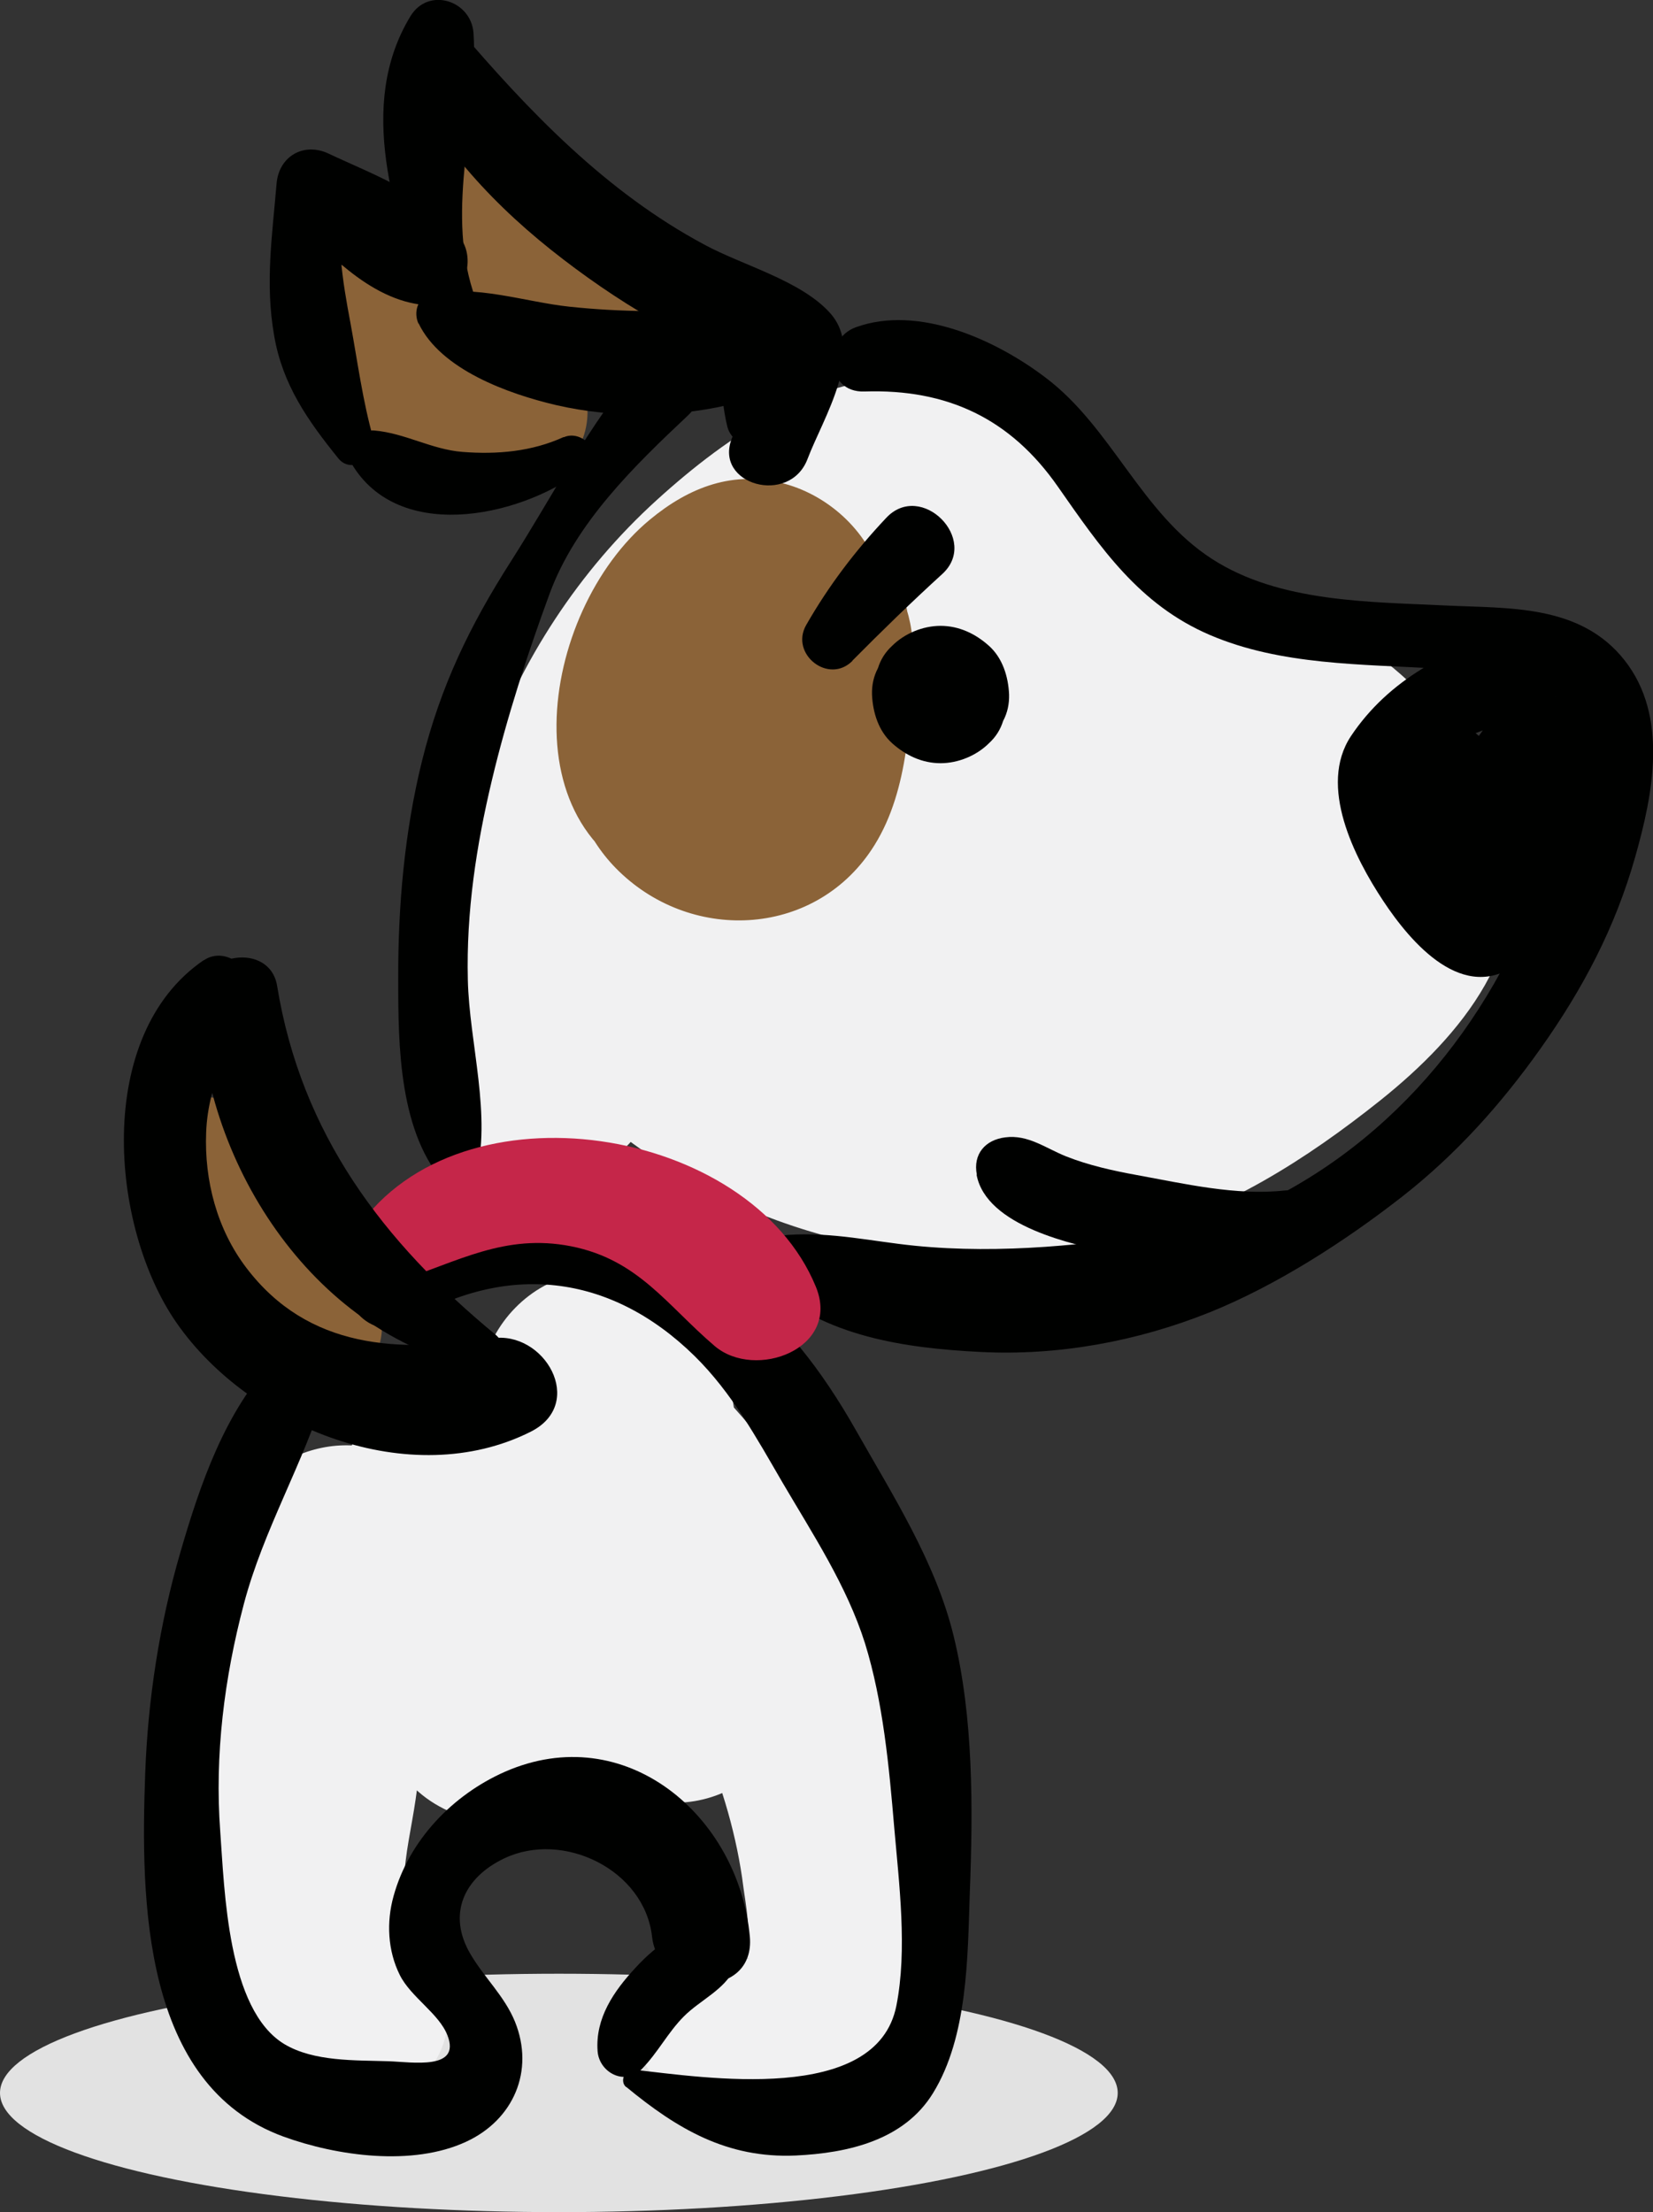
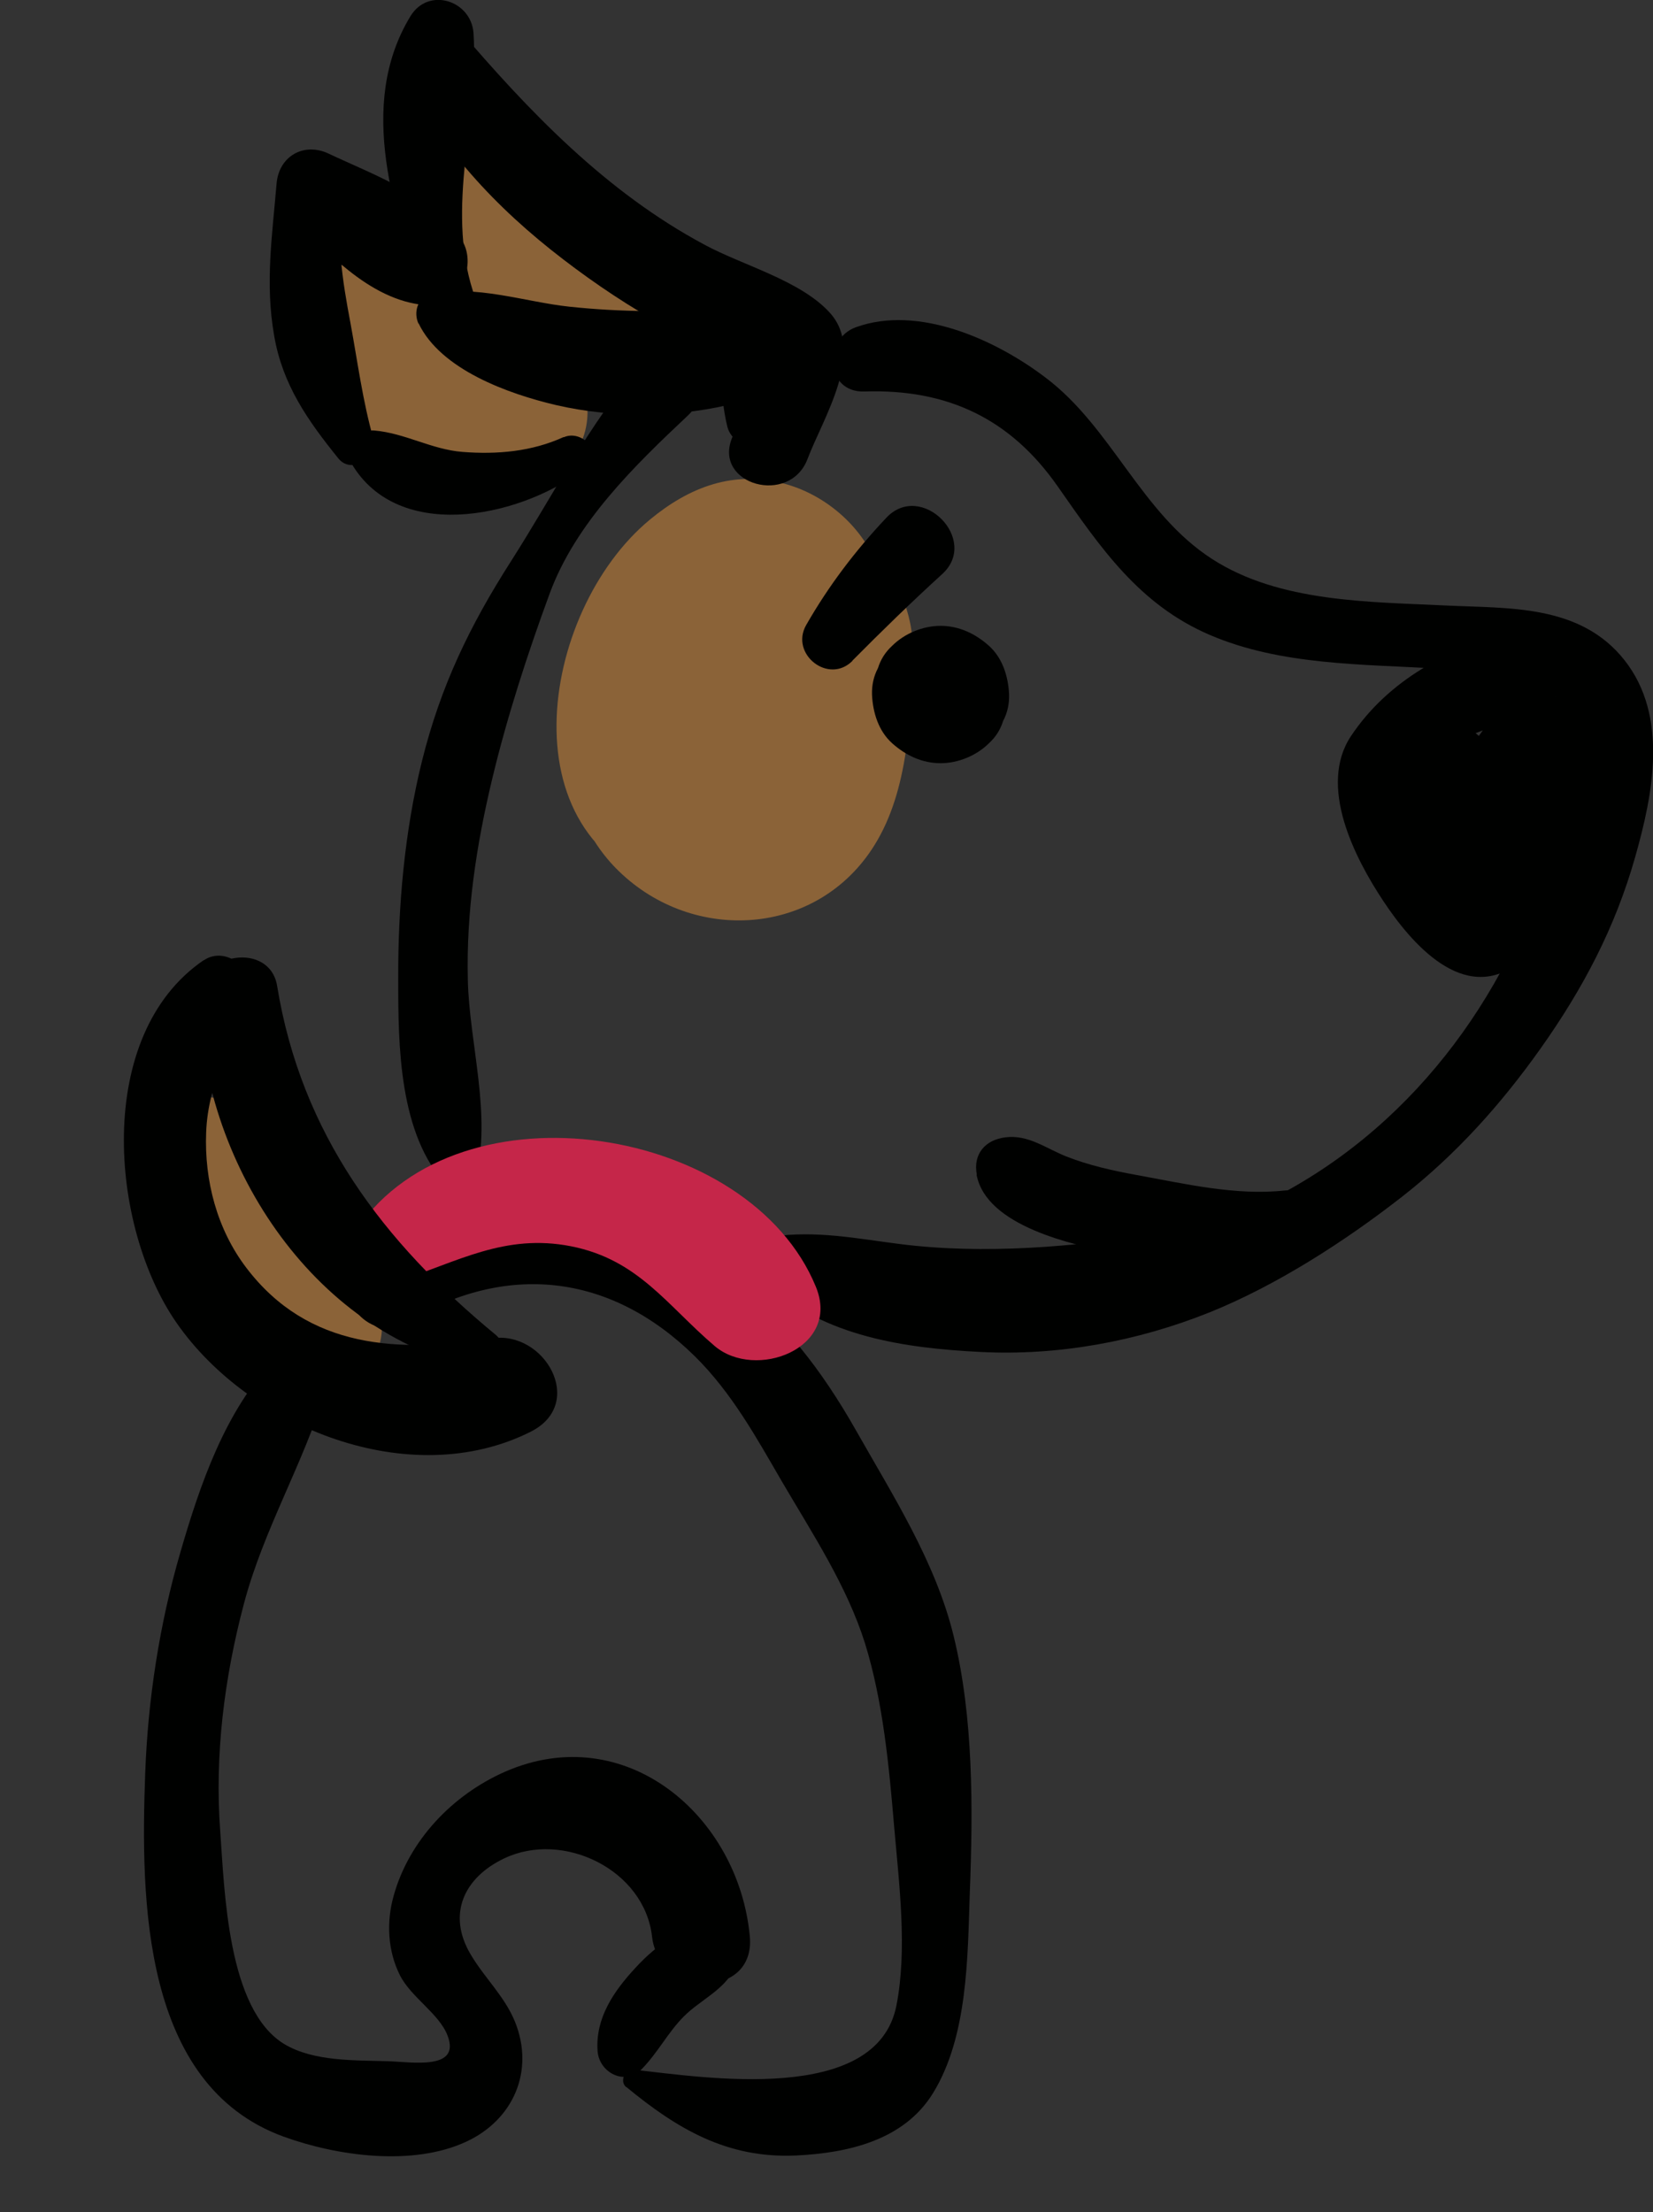
<svg xmlns="http://www.w3.org/2000/svg" id="Camada_2" data-name="Camada 2" viewBox="0 0 61.02 81.65">
  <rect x="0" y="0" width="61.02" height="81.65" fill="#333333" stroke="none" />
  <defs>
    <style>      .cls-1 {        fill: #e2e2e2;      }      .cls-2 {        fill: #f1f1f2;      }      .cls-3 {        fill: #000100;      }      .cls-4 {        fill: #8b6338;      }      .cls-5 {        fill: #c52649;      }    </style>
  </defs>
  <g id="Calculadora">
    <g>
-       <ellipse class="cls-1" cx="20.63" cy="77.25" rx="20.63" ry="4.4" />
-       <path class="cls-2" d="M24.27,39.77c.12-1.54.23-3.08.35-4.62h-8.12l.18,3.17h8.43c-.27-4.34.49-8.36,3.28-11.93,1.27-1.62,2.8-2.59,4.46-3.76.06-.04.61-.24.61-.22.13.68-.78-.34-.86-.34.11,0,.35.53.2.21.15.32.82,1.63,1.18,2.32,1.32,2.54,3.28,4.3,5.99,5.25,1.09.38,2.23.53,3.35.79,1.14.27,1.47.41,2.49,1.1.11.08,1.51,1.31,1.45,1.34-.16.07.46-.79-.04-.41-.39.3-.73,1.2-1.04,1.6-1.25,1.58-2.95,2.69-4.83,3.41-4.67,1.78-9.91.65-13.73-2.55l-4.02,6.9c1.55.41,3.08.87,4.62,1.33,3.31.98,5.73-2.16,5.18-5.18-.71-3.94-2.25-7.76-4.18-11.26-2.43,1.42-4.87,2.84-7.3,4.27,1.83,2.93,3.55,5.95,5.32,8.92,2.23,3.75,8.35,2.21,8.29-2.25-.05-3.95-1.26-7.78-3.36-11.12-2.27,1.75-4.53,3.5-6.8,5.24,2.13,2.05,4.14,4.22,6.23,6.31,2.43,2.43,6.28,3.98,9.09,1.08s.92-6.56-1.09-9.24c-1.74-2.32-3.63-4.45-5.67-6.51-3.55-3.59-9.64,1.02-7.02,5.42,3.48,5.83,9.7,9.98,16.19,11.73,4.55,1.23,8.35-4.75,4.72-8.11-3.15-2.91-6.29-5.82-9.44-8.73-2.15,2.15-4.3,4.3-6.45,6.45,1.88,1.76,3.79,3.46,5.73,5.15s4.89,1.93,6.82,0c1.69-1.69,2.03-5.17,0-6.82-2.31-1.88-4.64-3.71-7.02-5.5-1.79-1.35-4.66-.47-5.88,1.17-1.35,1.81-1.27,4.34.36,5.99,3.01,3.05,6.02,6.09,9.03,9.14,1.57-2.7,3.15-5.41,4.72-8.11-4.92-1.23-8.32-3.84-11.75-7.79-2.11,2.11-4.21,4.21-6.32,6.32,1.22,1.13,2.37,2.35,3.45,3.62.43.5.86,1.02,1.26,1.54.25.33.5.67.74,1.01.55.97.64.63.28-1.03l1.13-1.94-.33.27c.65-.38,1.29-.75,1.94-1.13l-.4.07h2.33c.08.08.16.16.25.24l-.97-.96c-.65-.64-1.3-1.28-1.94-1.91-1.3-1.28-2.59-2.55-3.85-3.87-3.42-3.59-9.22,1-6.8,5.24,1.21,2.11,1.79,4.33,1.93,6.75,2.76-.75,5.53-1.5,8.29-2.25-1.91-2.89-3.87-5.76-5.7-8.7-2.88-4.61-9.93-.52-7.3,4.27,1.62,2.94,2.61,5.97,3.35,9.23,1.73-1.73,3.45-3.45,5.18-5.18-1.56-.37-3.12-.75-4.66-1.16-3.81-1.02-7.21,4.09-4.02,6.9,5.46,4.81,12.98,6.59,20.06,4.66,3.44-.94,6.36-2.79,9.12-4.99,2.95-2.36,5.79-5.71,4.61-9.77-1.01-3.47-3.73-6.51-6.99-7.98-1.63-.73-3.21-1.03-4.94-1.38-.77-.16-1.19-.2-1.6-.5.24.18.17.17-.14-.24.36.46-.1-.25-.19-.42-1.72-3.15-3.74-6.12-7.68-6.37-3.73-.24-7.15,2.11-9.79,4.51-5.74,5.21-8.63,13.3-7.41,20.94.36,2.25,3.16,3.5,5.18,2.94,2.4-.66,3.29-2.93,2.94-5.18-.16-1.04-.32-2.09-.48-3.13-.3-1.97-2.66-3.18-4.45-2.91-1.94.29-3.57,1.93-3.52,3.99.04,1.54.07,3.08.11,4.62.12,4.98,7.29,4.88,7.66,0h0Z" />
-       <path class="cls-2" d="M23.79,76.13c1.72,3.17,6.09,3.44,8.61,1.08,2.69-2.53,2.65-6.31,2.17-9.69-.93-6.54-4.19-12.35-8.82-16.99.36,1.34.71,2.69,1.07,4.03,1.02-2.71-.42-5.56-2.77-6.99-3.64-2.22-7.84,2.16-5.76,5.76,1.6,2.78,2.49,5.98,2.68,9.17,2.54-.69,5.07-1.37,7.61-2.06-.83-1.25-1.76-2.34-2.57-3.62l-2.37-3.74c-1.34-2.12-5.3-2.75-6.47,0-.69,1.61-1.54,3.09-2.04,4.79s-.76,3.46-.97,5.23h8.4c-.24-3.21-1.45-6.42-2.88-9.28-1.27-2.55-5.73-2.71-6.96,0-.85,1.88-1.81,3.72-2.72,5.58,2.57,1.08,5.14,2.17,7.71,3.25.53-3.09-.18-5.72-2.21-8.12-1.91-2.25-6.19-1.09-6.75,1.78-.79,4.03-1.91,8.09-1.68,12.22.22,4.04,2.13,8.29,6.58,8.7,2.86.26,3.69-3.38,2.15-5.19-1.43-1.68-.76-3.55-.46-5.61.39-2.68.54-5.34,1.21-7.98-2.46.32-4.92.64-7.38.96.09.12.39.67.48.73.08.36.1.36.07,0,.02-.46-.03-.37-.13.26-.53,2.21.7,4.57,2.95,5.19,2.42.66,4.32-.83,5.19-2.95.65-1.59,1.27-3.2,1.97-4.76h-6.96c1.04,2.08,1.23,4.07,1.59,6.33.32,2.03,2.75,3.29,4.61,3.01,2.1-.32,3.55-1.99,3.64-4.12.04-1.05.14-2.06.35-3.08s.32-2.24.74-3.15h-6.47l2.28,3.79c.77,1.29,1.34,2.62,2.08,3.91,2.03,3.56,7.57,1.94,7.61-2.06.05-4.8-1.26-9.24-3.57-13.42-1.92,1.92-3.84,3.84-5.76,5.76-.66-2.88-1.04-3.34-1.12-1.38l.15,1.1c.27.97.81,1.53,1.51,2.18.83.77,1.65,1.53,2.38,2.39,1.29,1.51,2.38,3.27,3.17,5.1.73,1.68,1.28,3.57,1.51,5.4.07.55.33,1.8.03,2.28.01-.02-.09-.03-.14.1-.2.09-.38.19-.56.31.3-.18.6-.19.9-.02-2.48-1.18-5.25,1.25-3.84,3.84h0Z" />
      <path class="cls-4" d="M5.64,42.24c.13,3.84,2.19,6.61,5.27,8.73,2.47,1.7,4.82-2.85,1.68-3.98-2.03-.74-3.18-3.22-3.45-5.22-.27-2-3.57-1.51-3.5.47h0Z" />
      <path class="cls-4" d="M12.55,9.82c-2.32,1.45-1.03,4.58.49,6.12,1.46,1.48,3.65,2.35,5.73,2.15,1.75-.17,3.14-1.45,2.89-3.33-.23-1.68-1.96-2.99-3.67-2.44-.17.06-.35.11-.53.15.3-.04.28-.06-.06-.05.39.22-.19-.06-.34-.11.38.12-.31-.16-.36-.19-.31-.19-.11-.04-.43-.38-.28-.29-.21-.18-.38-.45-.21-.34-.32-.66-.62-.96-.67-.67-1.86-1.04-2.71-.51h0Z" />
      <path class="cls-4" d="M15.38,6.94c-.23.93-.35,1.99.15,2.85.38.66.92,1.24,1.51,1.71,1.46,1.17,3.24,1.84,5.11,1.44,2.38-.52,2.34-4.23,0-4.78-.38-.09-.74-.12-1.13-.2.38.08.08,0-.12-.06-.19-.06-.46-.22-.15-.04-.21-.11-.41-.23-.6-.37.47.35-.6-.71-.23-.26-.37-.45-.62-.7-1.1-1-.06-.04-.5-.36-.23-.13-1.05-.88-2.83-.66-3.2.85h0Z" />
      <path class="cls-4" d="M21.44,25.94v.3c.09,2.09,1.25,3.91,3.2,4.74s4.22.44,5.66-1.07c2.22-2.32,3.01-5.36,2.26-8.47-.41-1.72-1.9-3.12-3.58-3.58-1.9-.52-3.54.12-4.99,1.32-4.11,3.4-5.45,12.14,1.11,13.72,7.18,1.74,11.96-9.84,4.74-12.88-6.82-2.88-11.76,7.51-7,12.13,2.76,2.69,7.35,2.43,9.45-.97,1.26-2.03,1.34-4.8,1.4-7.13.08-2.85-2.56-5.58-5.45-5.45-2.71.12-5.75,2.41-5.45,5.45.07.68.12,1.35.13,2.03,0,.3,0,.6,0,.9-.07,2.54-.37-2.54,2.85-2.99h2.72c-1.93-.37-1.1,1.09,2.49,4.36.04-.19.08-.37.14-.56.52-1.87-1.08,1.67-2.15,1.83h-2.73l-.73-.34-1.84-1.84-.32-2.86c-.14.41-.13.41.03,0,.15-.35.17-.4.03-.14-1.07,1.88.9,1.73,5.89-.44.43.74.87,1.49,1.3,2.23,0,.76.01.94.02.53.01-.38,0-.23-.06.44.14-.88-.35.44-.06,0,.05-.11.11-.22.18-.32.2-.31.12-.22-.25.29.02-.22.68-.64.82-.75-2.86-.75-5.71-1.51-8.57-2.26-.07-.8-.09-.92-.08-.35.13-.74.14-.92.03-.53-.12.37-.06.22.18-.45.49-.57.55-.66.16-.26h7.33l-.22-.21c-1.5-1.41-3.62-1.85-5.53-1.05-1.78.75-3.19,2.61-3.11,4.62h0Z" />
      <g>
        <path class="cls-3" d="M7.52,35.44c-4.05,2.76-3.47,9.84-1,13.39,2.7,3.88,8.64,6.25,13.08,4.01,2.05-1.04.5-3.75-1.45-3.44-3.41.53-6.77.41-9.06-2.61-1.08-1.42-1.55-3.22-1.48-4.99.07-1.93,1.02-3.32,1.58-5.08.29-.91-.84-1.83-1.66-1.28h0Z" />
        <path class="cls-3" d="M10.13,50.18c-1.82,1.89-2.75,4.63-3.47,7.11-.77,2.64-1.2,5.42-1.3,8.17-.17,4.65-.12,11.49,5.1,13.4,1.98.72,4.77,1.11,6.75.19,1.75-.81,2.53-2.62,1.8-4.43-.39-.95-1.13-1.62-1.64-2.49-.87-1.47-.25-2.83,1.25-3.54,2.17-1.03,5.17.42,5.45,2.89.26,2.26,3.82,2.33,3.61,0-.41-4.46-4.6-8.04-9.05-6.08-1.92.85-3.53,2.52-4.1,4.58-.27.96-.22,2.02.23,2.92.41.82,1.45,1.42,1.76,2.23.5,1.29-1.3.98-2.18.95-1.22-.04-2.75.02-3.84-.63-2.11-1.27-2.21-5.69-2.37-7.85-.21-2.82.15-5.67.87-8.39.73-2.77,2.21-5.2,3.03-7.92.32-1.08-1.11-1.91-1.89-1.1h0Z" />
        <path class="cls-3" d="M26.53,71.25c-1.17-.35-2.32.56-3.07,1.38-.8.86-1.49,1.86-1.4,3.08.06.79,1.01,1.29,1.62.67s.97-1.36,1.57-1.96,1.5-.98,1.86-1.76c.26-.56.07-1.22-.57-1.41h0Z" />
        <path class="cls-3" d="M23.12,77.03c1.88,1.55,3.72,2.64,6.25,2.53,1.93-.09,4-.56,5.07-2.3,1.29-2.09,1.28-5.04,1.36-7.4.12-3.1.14-6.47-.6-9.49-.67-2.73-2.24-5.17-3.61-7.59-1.25-2.2-2.7-4.11-4.74-5.63-3.78-2.81-9.75-3.67-13.58-.5-1.22,1.01.35,2.98,1.68,2.18,3.71-2.25,7.56-1.85,10.69,1.22,1.38,1.36,2.28,3.01,3.24,4.66,1.12,1.91,2.38,3.82,3.05,5.94.67,2.16.89,4.56,1.08,6.8.18,2.08.49,4.51.08,6.58-.73,3.67-7.09,2.65-9.71,2.36-.32-.04-.51.44-.27.64h0Z" />
        <path class="cls-3" d="M17.55,43.48c.62-2.28-.23-4.98-.28-7.32-.06-2.5.31-4.94.89-7.37.55-2.31,1.31-4.65,2.13-6.88.96-2.61,3.12-4.71,5.11-6.58,1.22-1.15-.76-3.08-1.82-1.82-1.89,2.24-3.15,4.75-4.72,7.21-1.52,2.38-2.59,4.59-3.28,7.36-.65,2.62-.89,5.38-.88,8.08,0,2.42.02,5.73,1.8,7.6.33.35.94.17,1.06-.28h0Z" />
        <path class="cls-3" d="M28.34,47.41c2.09,1.92,5.06,2.35,7.84,2.49,2.88.15,5.8-.39,8.47-1.46,2.48-1,5.01-2.63,7.12-4.28,1.98-1.55,3.64-3.4,5.1-5.46,1.56-2.2,2.75-4.45,3.49-7.06.66-2.32,1.24-5.2-.39-7.27s-4.27-1.91-6.57-2.02c-2.86-.14-6.17-.11-8.66-1.72-2.62-1.69-3.69-4.84-6.14-6.69-1.84-1.4-4.7-2.7-7.01-1.86-1.21.44-1.13,2.42.32,2.37,3.06-.1,5.39,1,7.14,3.51,1.58,2.26,3,4.36,5.62,5.48s5.59,1.07,8.43,1.24c1.23.07,3.16.07,4.17.89,1.32,1.08.61,3.35.27,4.74-1.36,5.6-4.81,10.69-9.87,13.55-2.58,1.46-6.16,1.95-9.08,2.16-1.59.11-3.23.12-4.82-.04s-3.04-.51-4.68-.4c-.87.06-1.48,1.16-.76,1.83h0Z" />
        <path class="cls-3" d="M55.89,23.31c-2.4.59-4.64,1.79-6.02,3.86-1.22,1.84.13,4.48,1.19,6.08,1.02,1.54,2.97,3.85,5,2.29.91-.7,1.01-1.93,1.23-2.97.33-1.58.84-3.09,1.23-4.65-1.12-.31-2.24-.62-3.36-.93-.27,1.8-.54,3.62-.55,5.44h2.99c.08-1.81.39-3.62.61-5.41.16-1.34-1.76-1.98-2.61-1.08-1.26,1.33-2.09,2.78-2.55,4.55h2.87c-.33-.9-.68-1.78-.96-2.7-.32-1.07-1.58-1.34-2.38-.63-.92.81-1.31,1.79-1.4,3-.14,1.89,2.94,1.93,2.97,0-.04-.42.1-.74.44-.98l-2.38-.63c.32.9.57,1.82.84,2.73.42,1.46,2.4,1.36,2.87,0,.4-1.17,1.02-2.25,1.84-3.18l-2.61-1.08c-.15,1.66-.21,3.37-.49,5.02-.31,1.86,2.33,2.68,2.88.79.47-1.59.74-3.26.98-4.91.32-2.16-2.83-3.16-3.36-.93-.37,1.57-.62,3.15-1.05,4.7-.09.33-.19.66-.28.99-.24.57-.01.53.7-.12.03-.12-1.34-1.43-1.5-1.62-.44-.52-1.6-1.66-1.39-2.47.17-.65.77-.66,1.31-.85,1.35-.49,2.77-1,4.07-1.63,1.54-.74.43-3.06-1.13-2.68h0Z" />
        <path class="cls-3" d="M52.49,28.49c.76,0,.77-1.19,0-1.19s-.77,1.19,0,1.19h0Z" />
        <path class="cls-3" d="M34.72,28.17c.65,0,1.33-.28,1.79-.74.25-.23.42-.5.52-.82.16-.3.23-.63.22-.98-.03-.66-.24-1.34-.74-1.79s-1.11-.74-1.79-.74c-.65,0-1.33.28-1.79.74-.25.23-.42.5-.52.82-.16.3-.23.63-.22.98.03.66.24,1.34.74,1.79s1.11.74,1.79.74h0Z" />
        <path class="cls-3" d="M31.47,24.38c1.08-1.09,2.18-2.16,3.31-3.19,1.4-1.27-.78-3.46-2.07-2.07-1.14,1.21-2.12,2.5-2.95,3.95-.61,1.07.83,2.21,1.71,1.32h0Z" />
        <path class="cls-3" d="M36.05,43.36c.36,1.9,3.55,2.58,5.11,2.9,2.24.45,4.35.21,6.52-.45.98-.3.86-1.99-.25-1.87-1.8.2-3.71-.25-5.47-.57-.88-.16-1.78-.36-2.61-.69-.75-.3-1.4-.81-2.24-.7-.74.09-1.2.62-1.05,1.38h0Z" />
        <path class="cls-3" d="M15.15.6c-2.01,3.32-.55,7.32.51,10.65.36,1.14,2.16.65,1.8-.5-1.01-3.16.22-6.36.02-9.52-.08-1.21-1.66-1.73-2.33-.63h0Z" />
        <path class="cls-3" d="M14.8,2.58c1.41,2.84,3.49,5.08,6,7,1.2.92,2.46,1.76,3.78,2.48.71.39,1.43.72,2.19.99.35.13.71.25,1.07.35.18.05.89.36.75.08l-.14-1.07c-.26,1.29-.94,2.54-1.43,3.76-.69,1.72,2.13,2.51,2.79.77.57-1.51,2.16-3.95.81-5.41-1.08-1.18-3.21-1.74-4.6-2.49-3.65-1.95-6.5-4.93-9.16-8.05-1.01-1.19-2.68.32-2.05,1.58h0Z" />
        <path class="cls-3" d="M15.45,11.93c.82,1.72,3.33,2.61,5.07,3.02,2.15.5,4.62.47,6.75-.1,1.87-.5,1.53-3.5-.46-3.42s-3.82.1-5.79-.11c-1.62-.17-3.52-.84-5.13-.45-.49.12-.63.67-.44,1.08h0Z" />
        <path class="cls-3" d="M26.57,13.79c.08.65.12,1.32.28,1.96.12.47.61.78,1.09.71s.9-.47.86-.97c-.05-.66-.22-1.3-.36-1.95-.1-.46-.61-.75-1.04-.68s-.88.46-.82.93h0Z" />
        <path class="cls-3" d="M20.81,16.13c-1.18.54-2.46.65-3.74.55-1.14-.09-2.11-.69-3.25-.79-.67-.06-1.12.8-.77,1.34,1.84,2.88,6.42,1.77,8.6,0,.66-.53-.18-1.39-.84-1.09h0Z" />
        <path class="cls-3" d="M13.78,16.18c-.39-1.37-.58-2.83-.84-4.24-.29-1.54-.59-3.27-.22-4.83-.71.19-1.42.37-2.13.56,1.29,1.52,3.05,3.42,5.1,3.59,1.22.1,1.95-1.41,1.37-2.38-.95-1.6-3.28-2.43-4.93-3.21-.91-.43-1.83.09-1.92,1.1-.16,1.93-.43,3.68-.09,5.62.31,1.81,1.24,3.13,2.37,4.53.5.62,1.49-.05,1.29-.75h0Z" />
        <path class="cls-5" d="M14.69,47.29c2.21-.72,3.95-1.77,6.39-1.29,2.48.49,3.53,2.17,5.3,3.68,1.5,1.28,4.67.1,3.74-2.18-2.43-5.94-13.11-7.68-16.93-2.16-.66.95.43,2.3,1.5,1.95h0Z" />
        <path class="cls-3" d="M18.3,49.27c-4.17-3.44-7.18-7.42-8.07-12.88-.27-1.65-2.89-1.23-2.88.39.05,6,4.13,12.43,10.24,13.72.65.14,1.32-.72.71-1.23h0Z" />
      </g>
    </g>
  </g>
</svg>